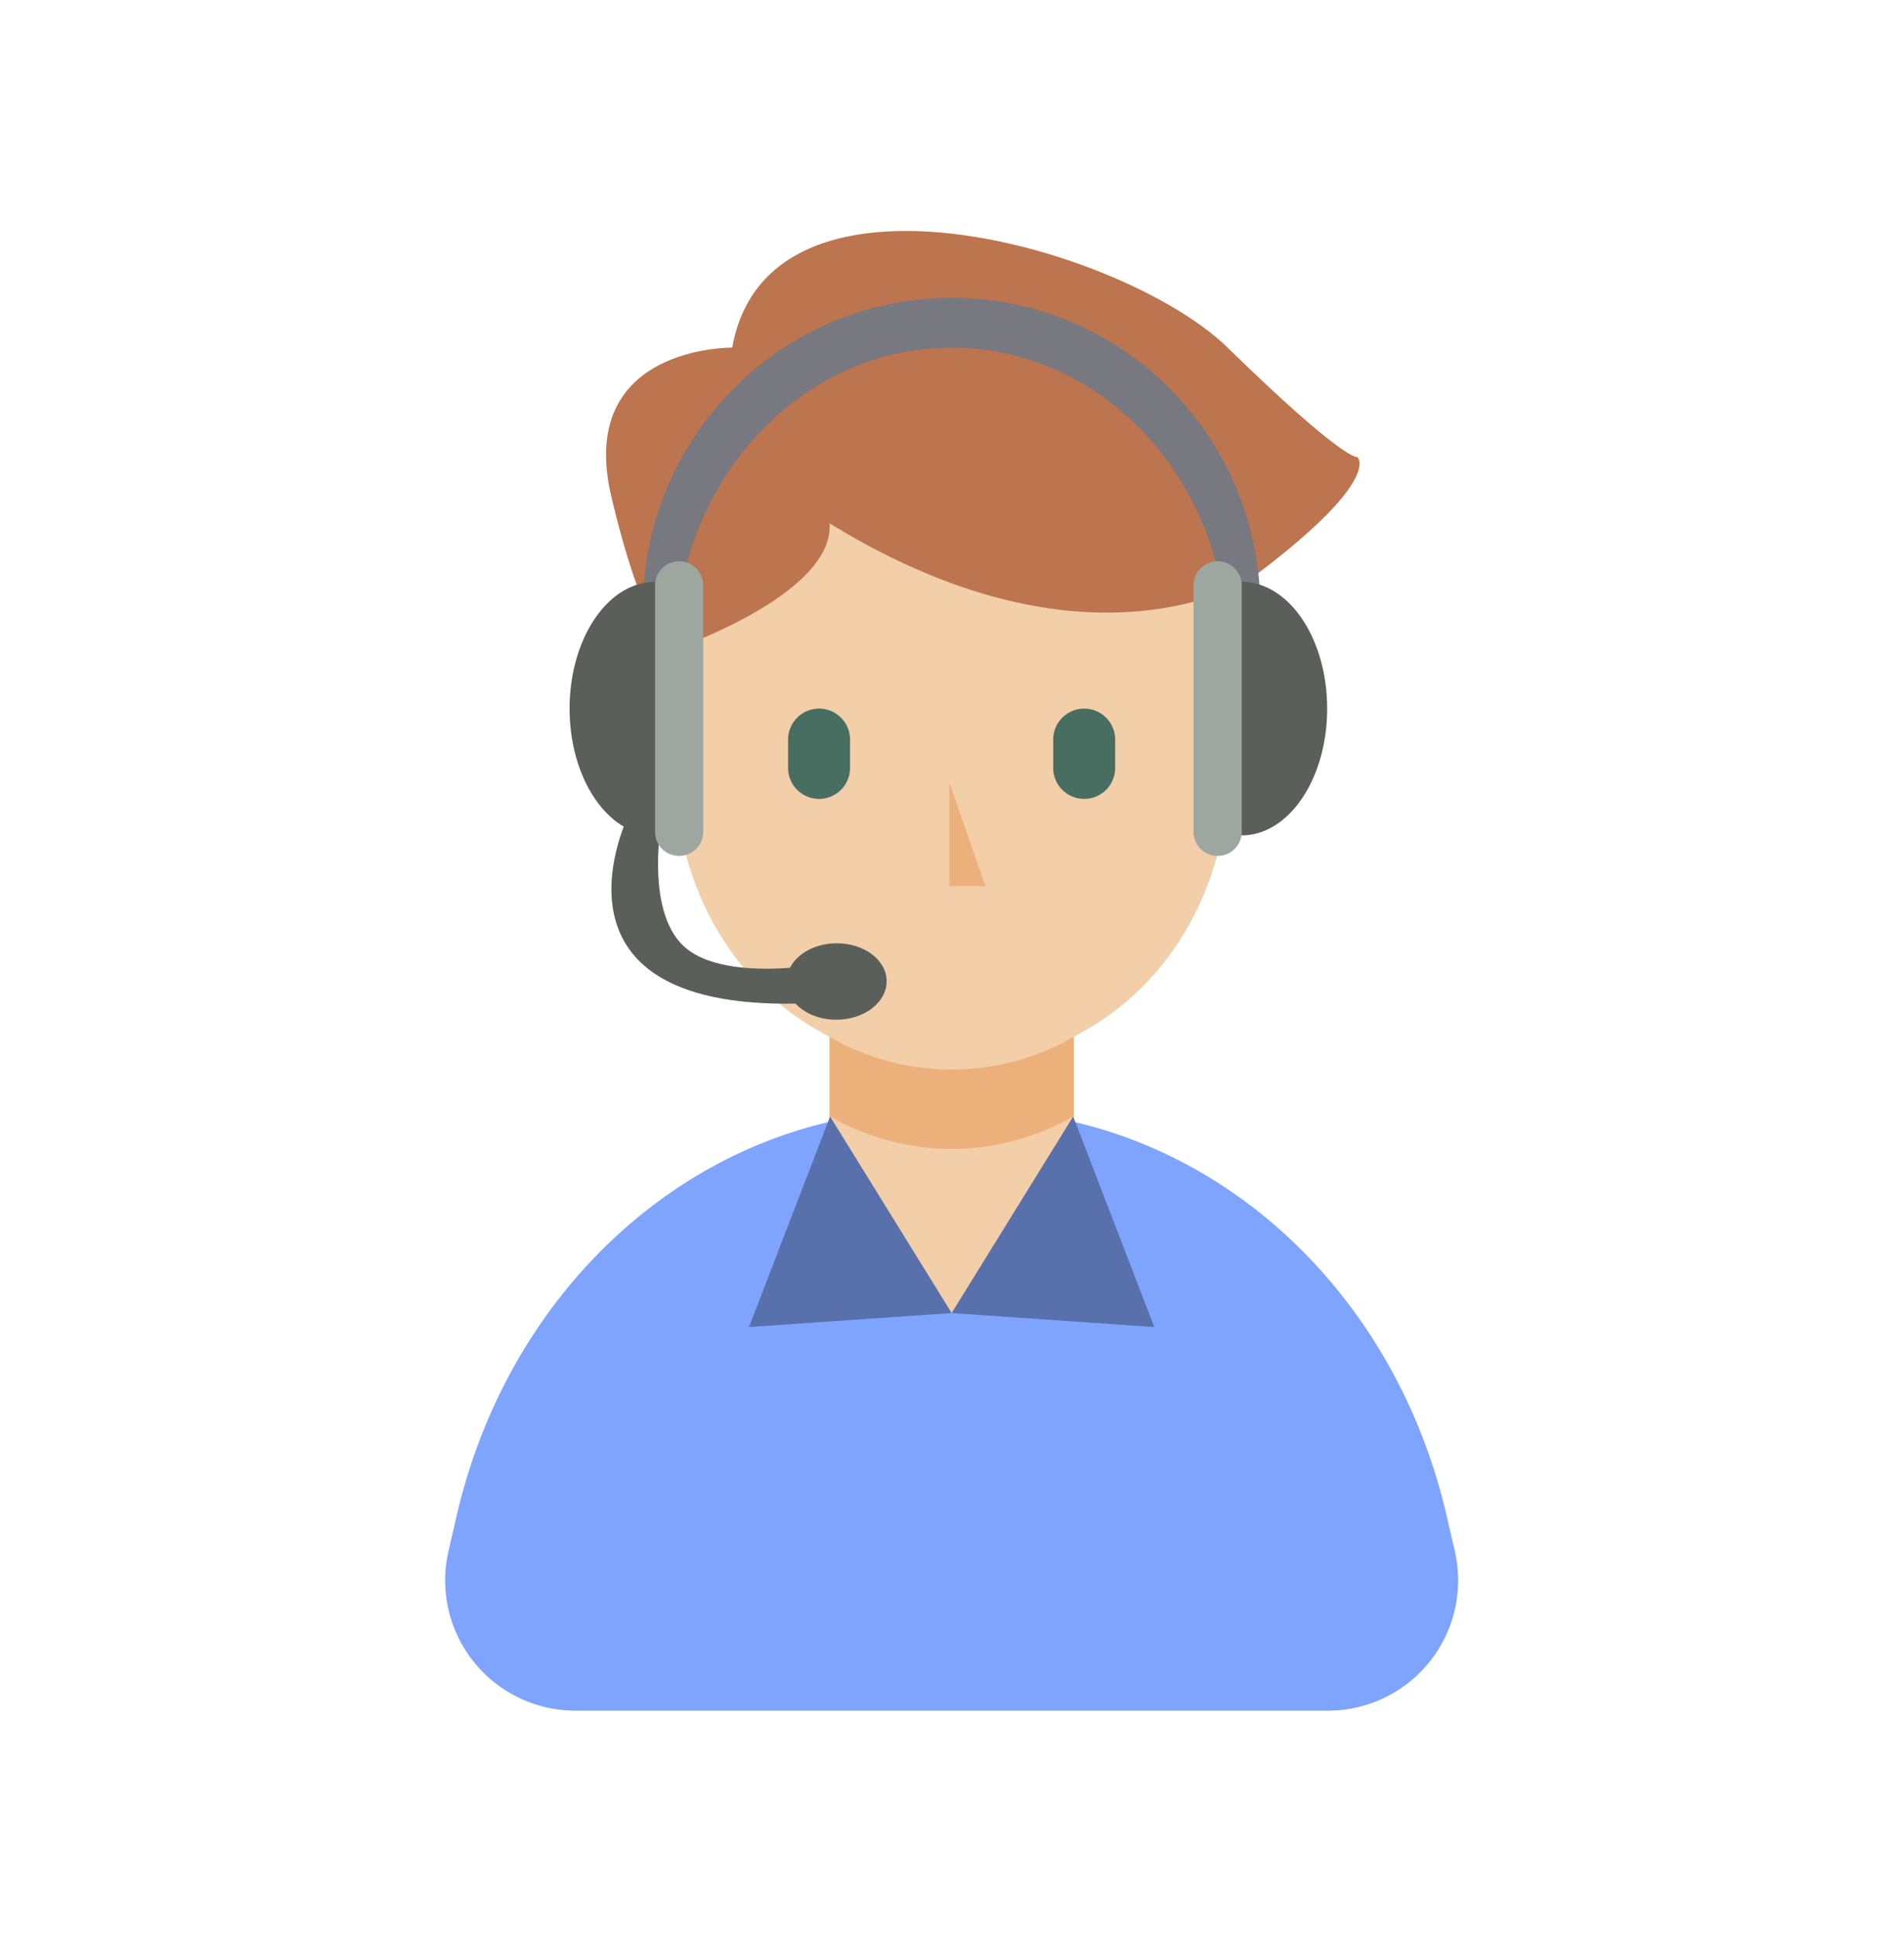
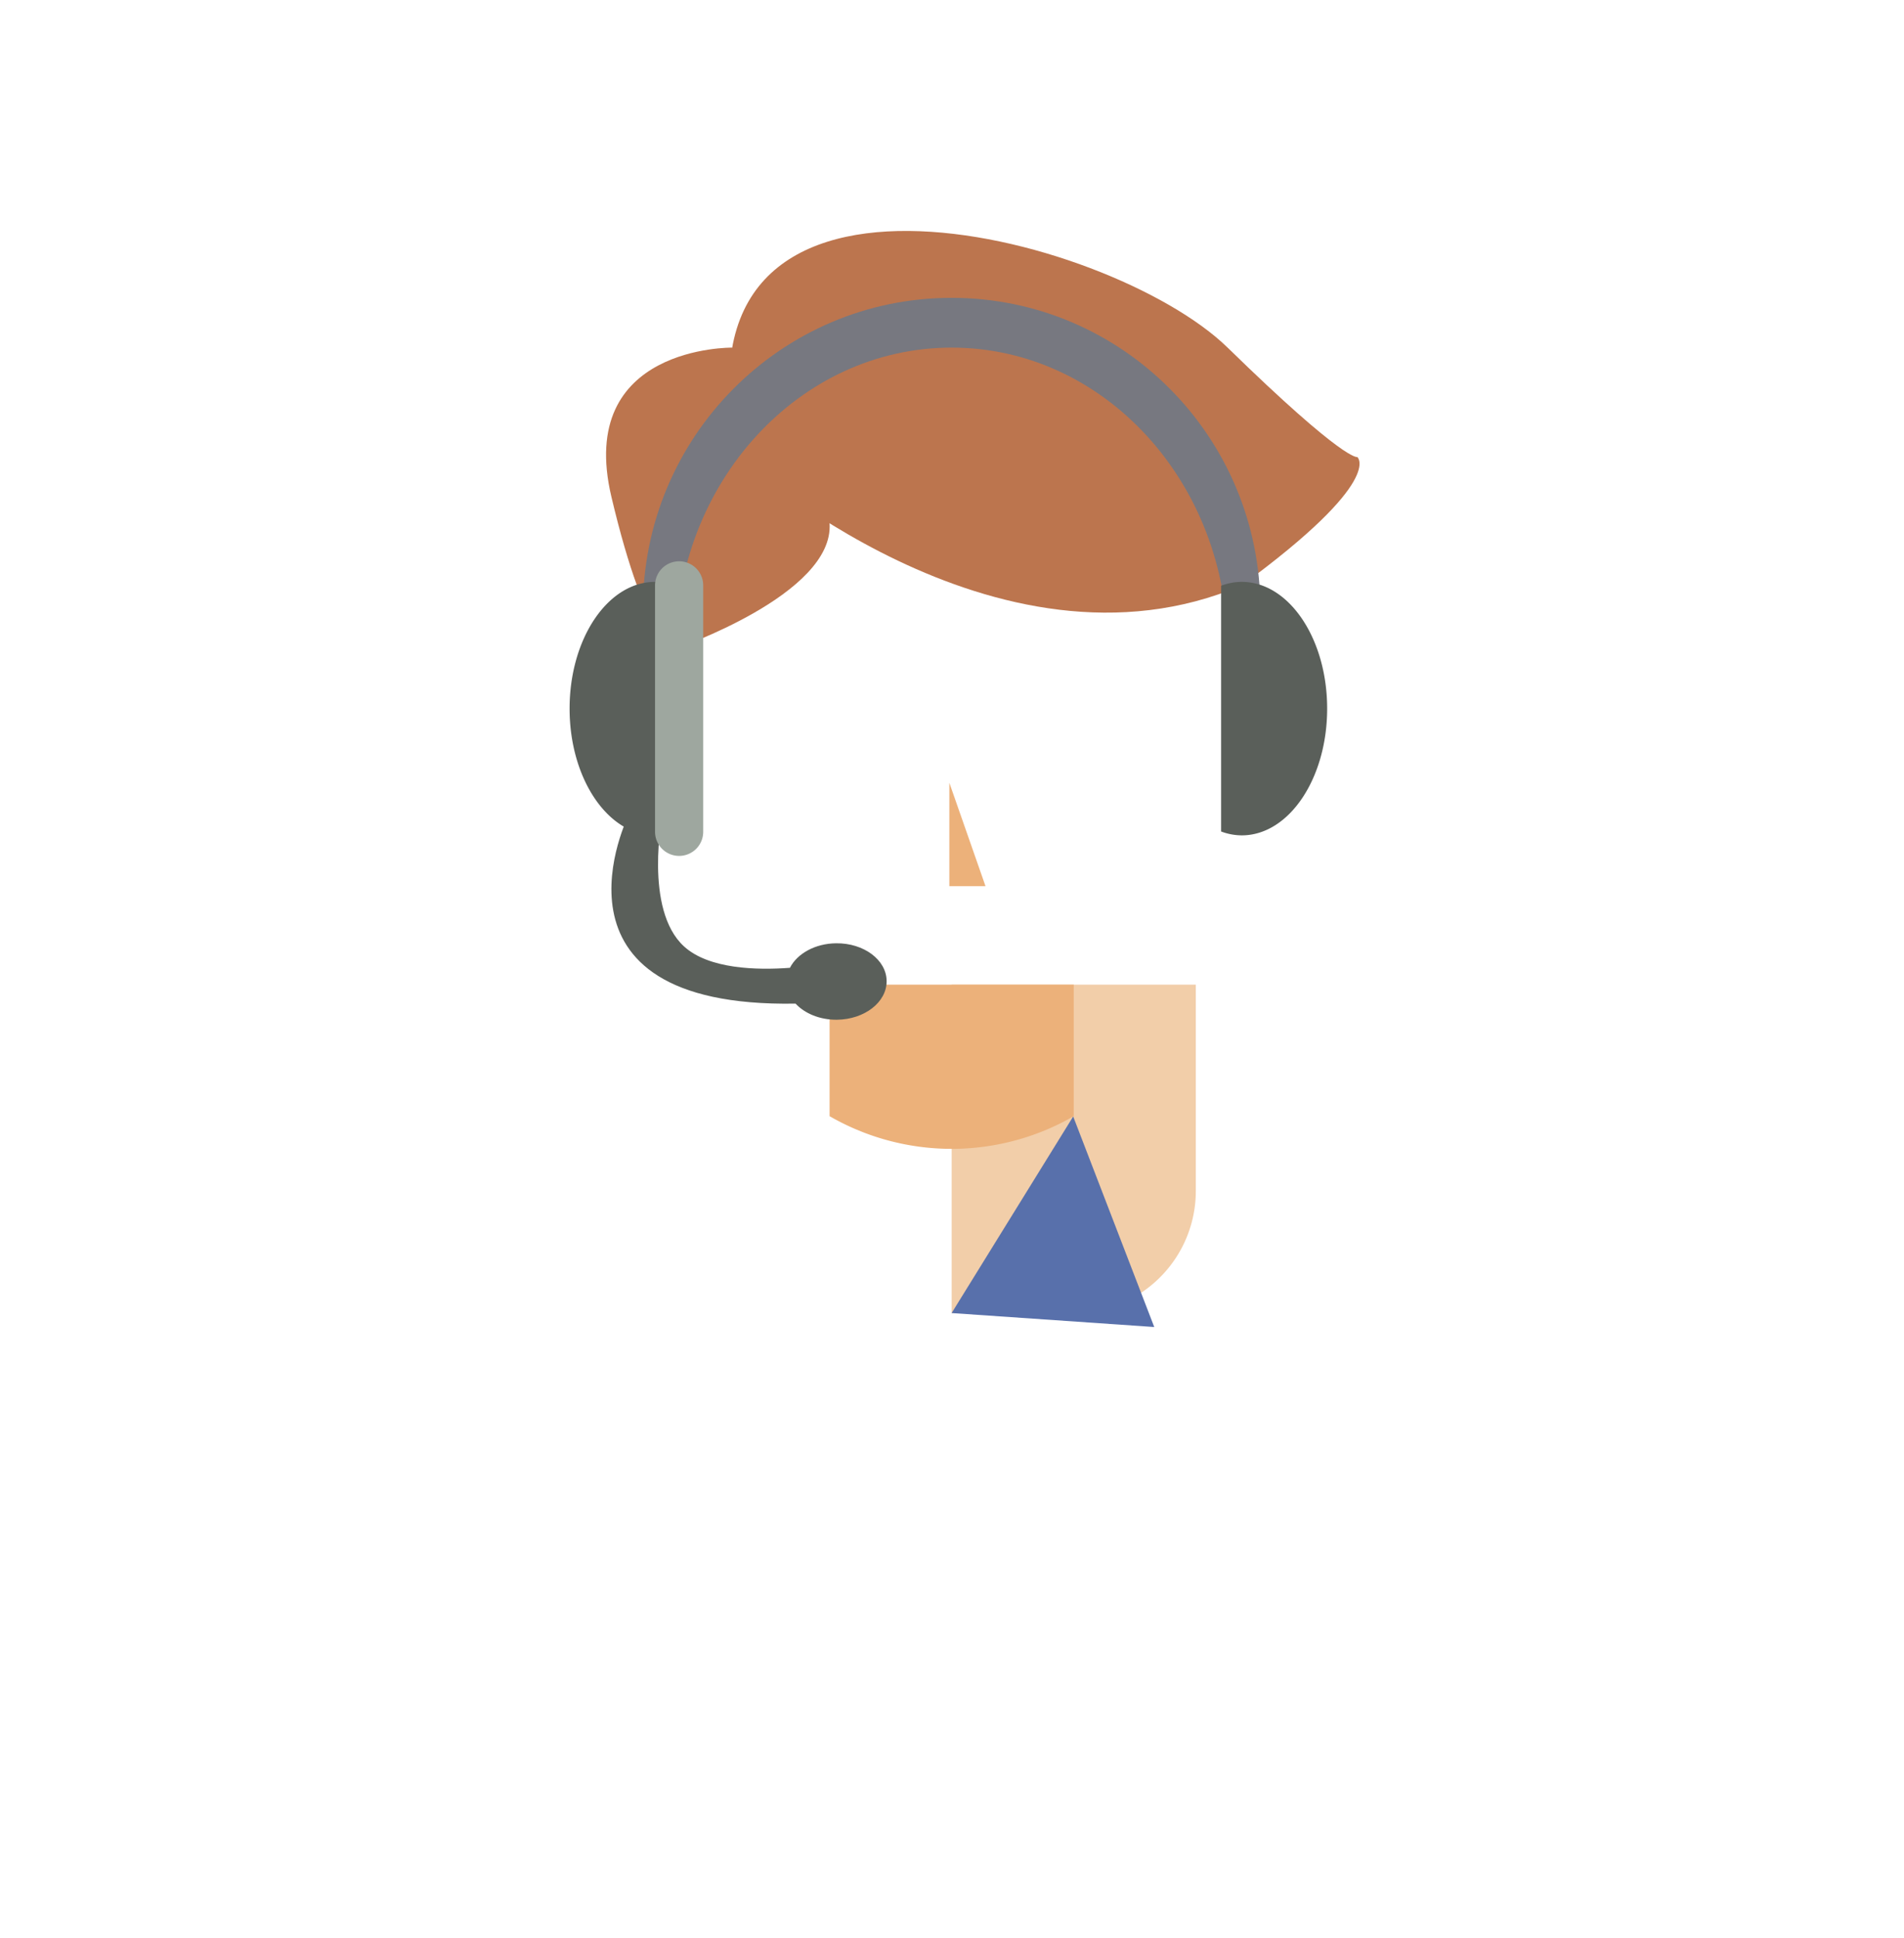
<svg xmlns="http://www.w3.org/2000/svg" width="57" height="58" fill="none">
-   <path d="M39.753 51.199a3.899 3.899 0 0 0 3.799-4.778l-.245-1.057c-1.65-7.137-7.49-12.133-14.182-12.133h-1.272c-6.692 0-12.53 4.996-14.182 12.133l-.244 1.057a3.899 3.899 0 0 0 3.798 4.778h22.528Z" fill="#7FA4FD" />
-   <path d="M28.49 39.3a3.654 3.654 0 0 1-3.655-3.655V29.47h7.309v6.175a3.654 3.654 0 0 1-3.655 3.654Z" fill="#F2CEA9" />
+   <path d="M28.49 39.3V29.47h7.309v6.175a3.654 3.654 0 0 1-3.655 3.654Z" fill="#F2CEA9" />
  <path d="m24.835 33.407.016.009a7.318 7.318 0 0 0 7.277 0l.016-.009V29.47h-7.309v3.937Z" fill="#ECB17A" />
-   <path d="m32.494 30.837-.366.206a7.318 7.318 0 0 1-7.277 0l-.366-.206c-2.616-1.482-4.258-4.43-4.258-7.644v-3.779c0-4.976 3.7-9.01 8.263-9.01s8.262 4.034 8.262 9.01v3.779c0 3.215-1.642 6.162-4.258 7.643Z" fill="#F2CEA9" />
  <path d="M21.922 10.404s-4.694-.067-3.618 4.468c1.075 4.534 1.923 4.543 1.923 4.543s4.75-1.625 4.608-3.753c-.142-2.13-2.913-5.258-2.913-5.258Z" fill="#BC754E" />
  <path d="M22.117 13.678s7.682 6.992 15.057 3.843c4.299-3.15 3.46-3.843 3.46-3.843s-.354.169-3.883-3.274c-3.529-3.444-17.038-6.958-14.634 3.274Z" fill="#BC754E" />
  <path d="M20.227 20.829v-1.414c0-4.977 3.7-9.011 8.262-9.011 4.563 0 8.262 4.034 8.262 9.01v1.415h.98v-2.615c0-5.136-4.138-9.3-9.242-9.3-5.104 0-9.242 4.164-9.242 9.3v2.615h.98Z" fill="#777880" />
  <path d="M20.227 17.53a1.775 1.775 0 0 0-.618-.115c-1.412 0-2.557 1.698-2.557 3.793s1.145 3.794 2.557 3.794c.214 0 .42-.043.618-.116V17.53Z" fill="#5A5F5A" />
  <path d="M25.032 28.232c-.631.006-1.167.31-1.384.734-.998.074-2.428.038-3.17-.64-1.215-1.107-.644-3.951-.644-3.951l-1.01.01s-2.9 5.787 4.993 5.653c.274.296.727.487 1.239.482.828-.009 1.494-.528 1.487-1.16-.006-.632-.683-1.137-1.511-1.128Z" fill="#5A5F5A" />
  <path d="M20.33 25.617a.721.721 0 0 1-.72-.722V17.52a.721.721 0 1 1 1.442 0v7.375a.721.721 0 0 1-.721.722Z" fill="#9EA79F" />
  <path d="M36.556 17.53c.198-.072.404-.115.618-.115 1.412 0 2.557 1.698 2.557 3.793s-1.145 3.794-2.557 3.794a1.78 1.78 0 0 1-.618-.116V17.53Z" fill="#5A5F5A" />
-   <path d="M36.453 25.617a.721.721 0 0 0 .721-.722V17.52a.721.721 0 1 0-1.443 0v7.375c0 .399.323.722.722.722Z" fill="#9EA79F" />
-   <path d="M24.52 23.91a.927.927 0 0 1-.927-.927v-.847a.927.927 0 1 1 1.855 0v.847a.928.928 0 0 1-.927.928ZM32.457 23.91a.927.927 0 0 1-.927-.927v-.847a.927.927 0 1 1 1.855 0v.847a.928.928 0 0 1-.928.928Z" fill="#476E61" />
  <path d="M28.421 23.43v3.092h1.082l-1.082-3.093Z" fill="#ECB17A" />
-   <path d="m24.85 33.416 3.64 5.883-6.067.418 2.427-6.301Z" fill="#5870AB" />
  <path d="m32.128 33.416-3.639 5.883 6.066.418-2.427-6.301Z" fill="#5870AB" />
</svg>